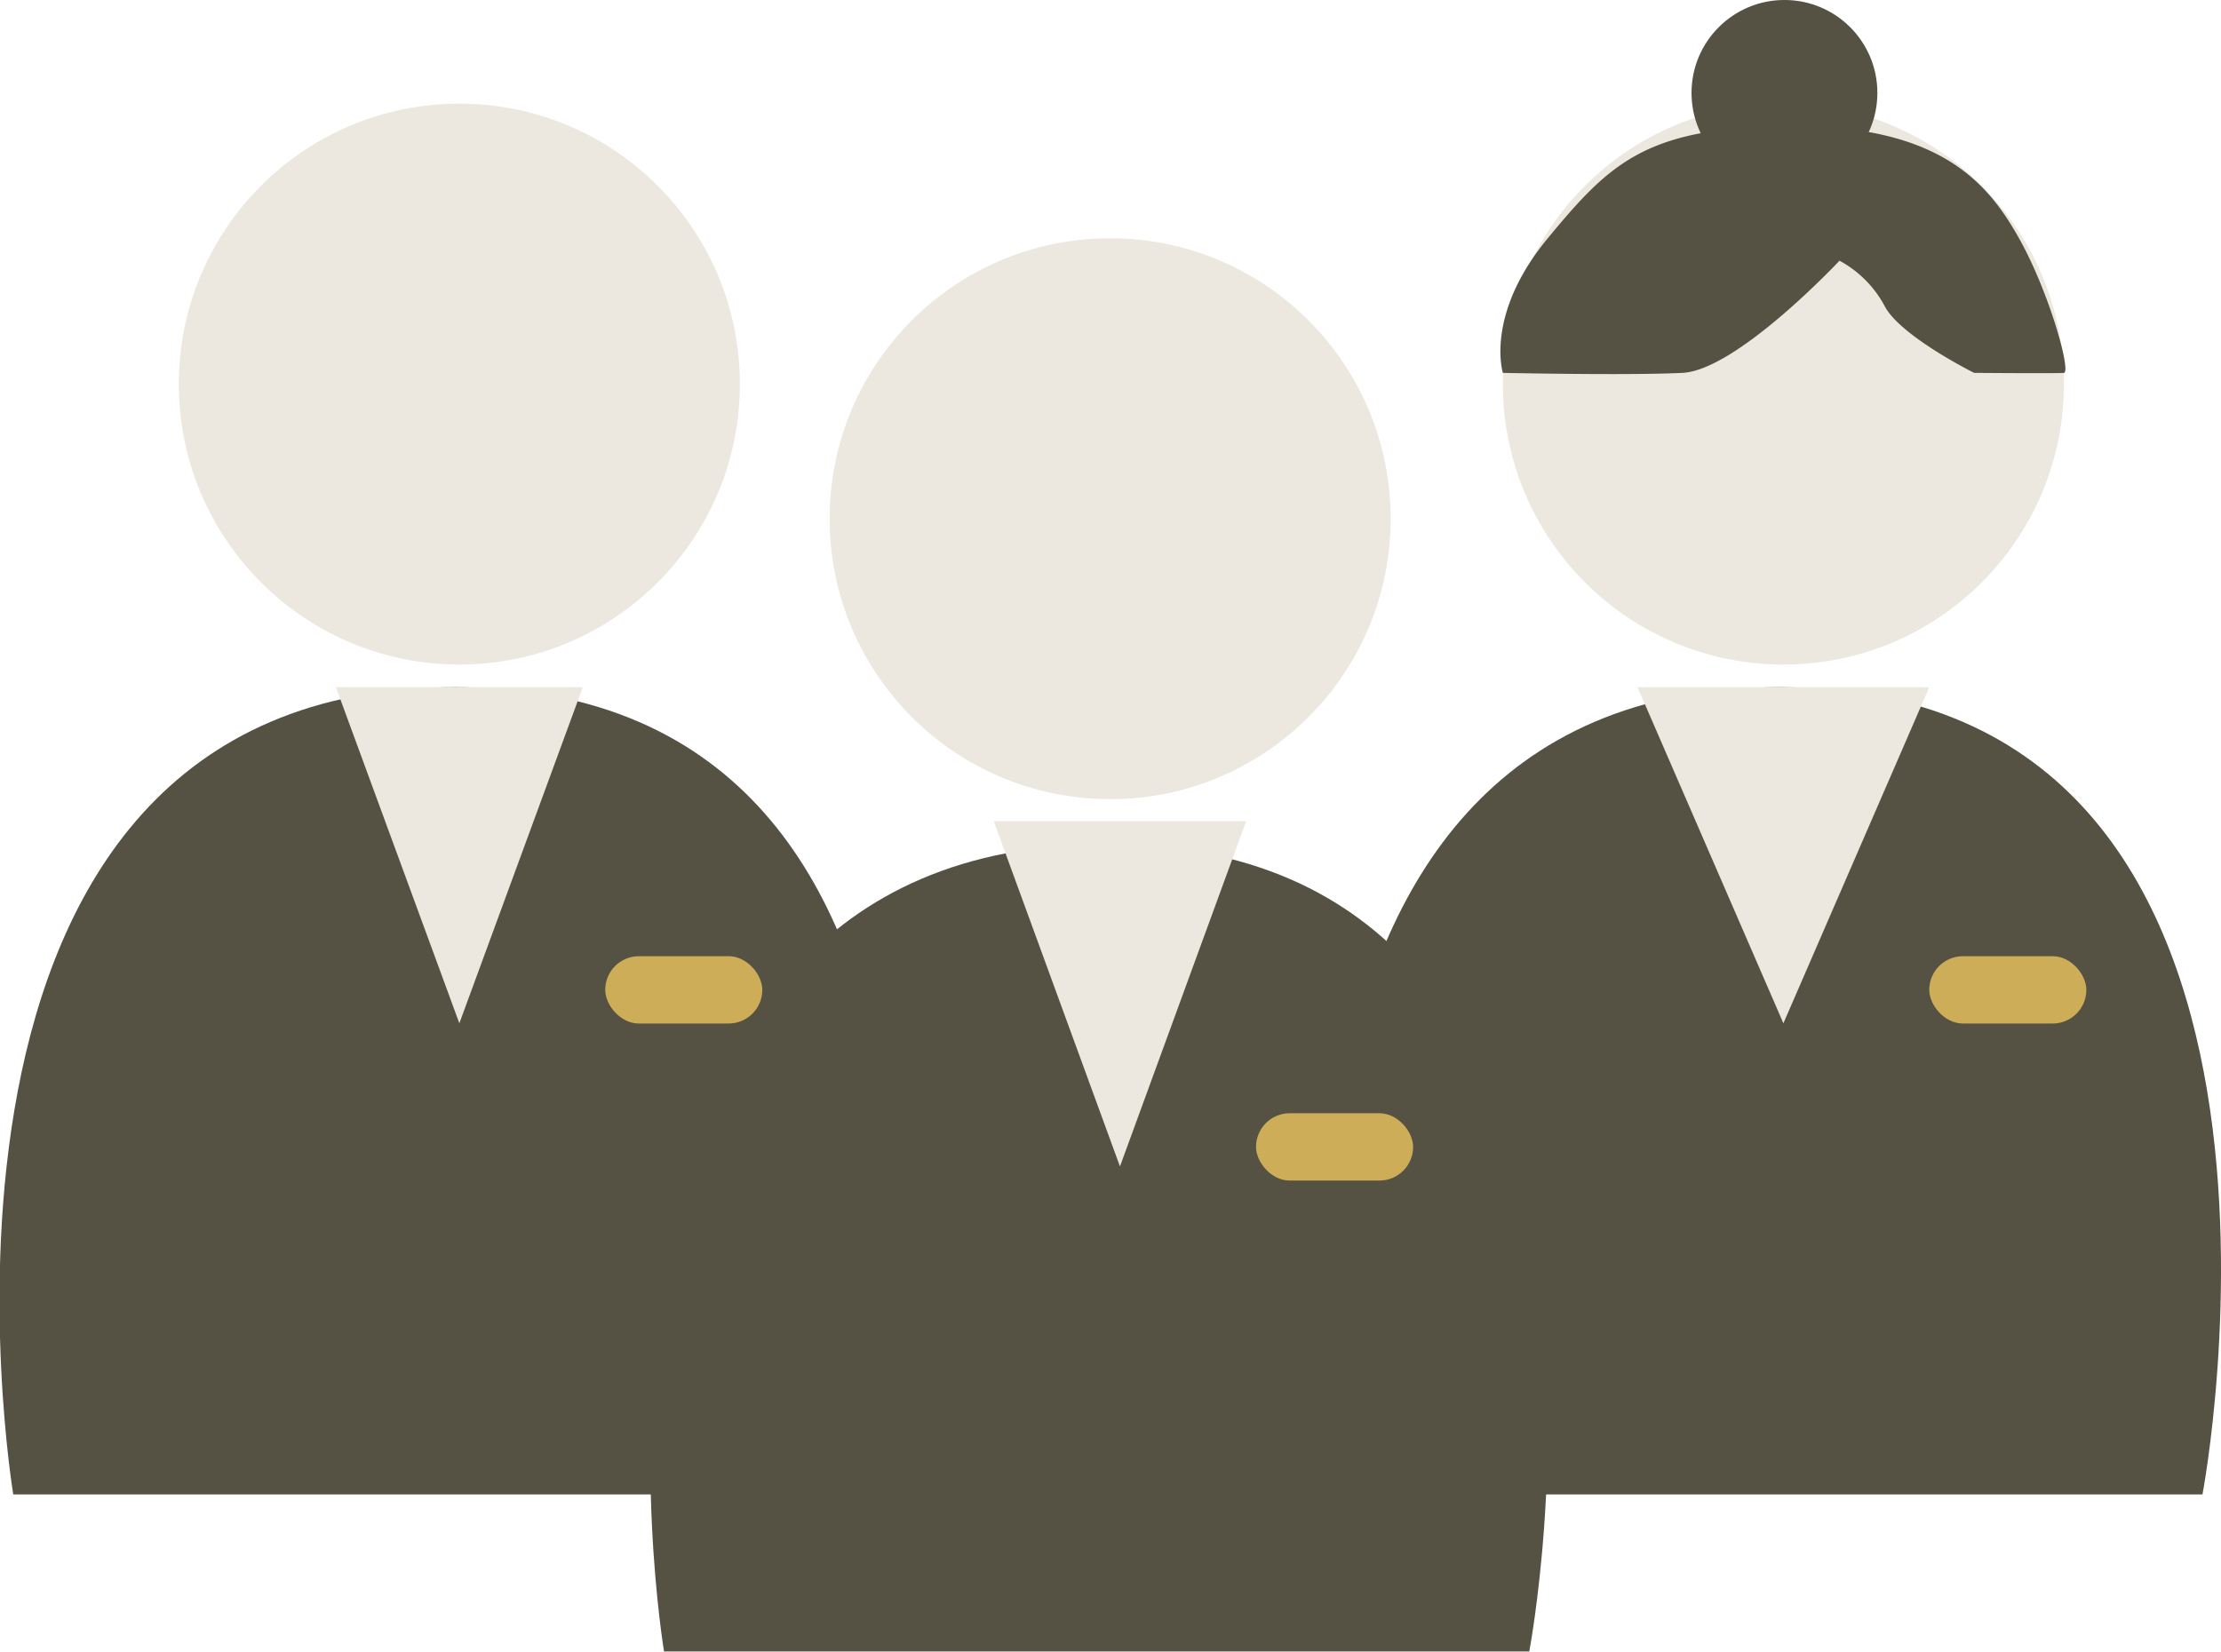
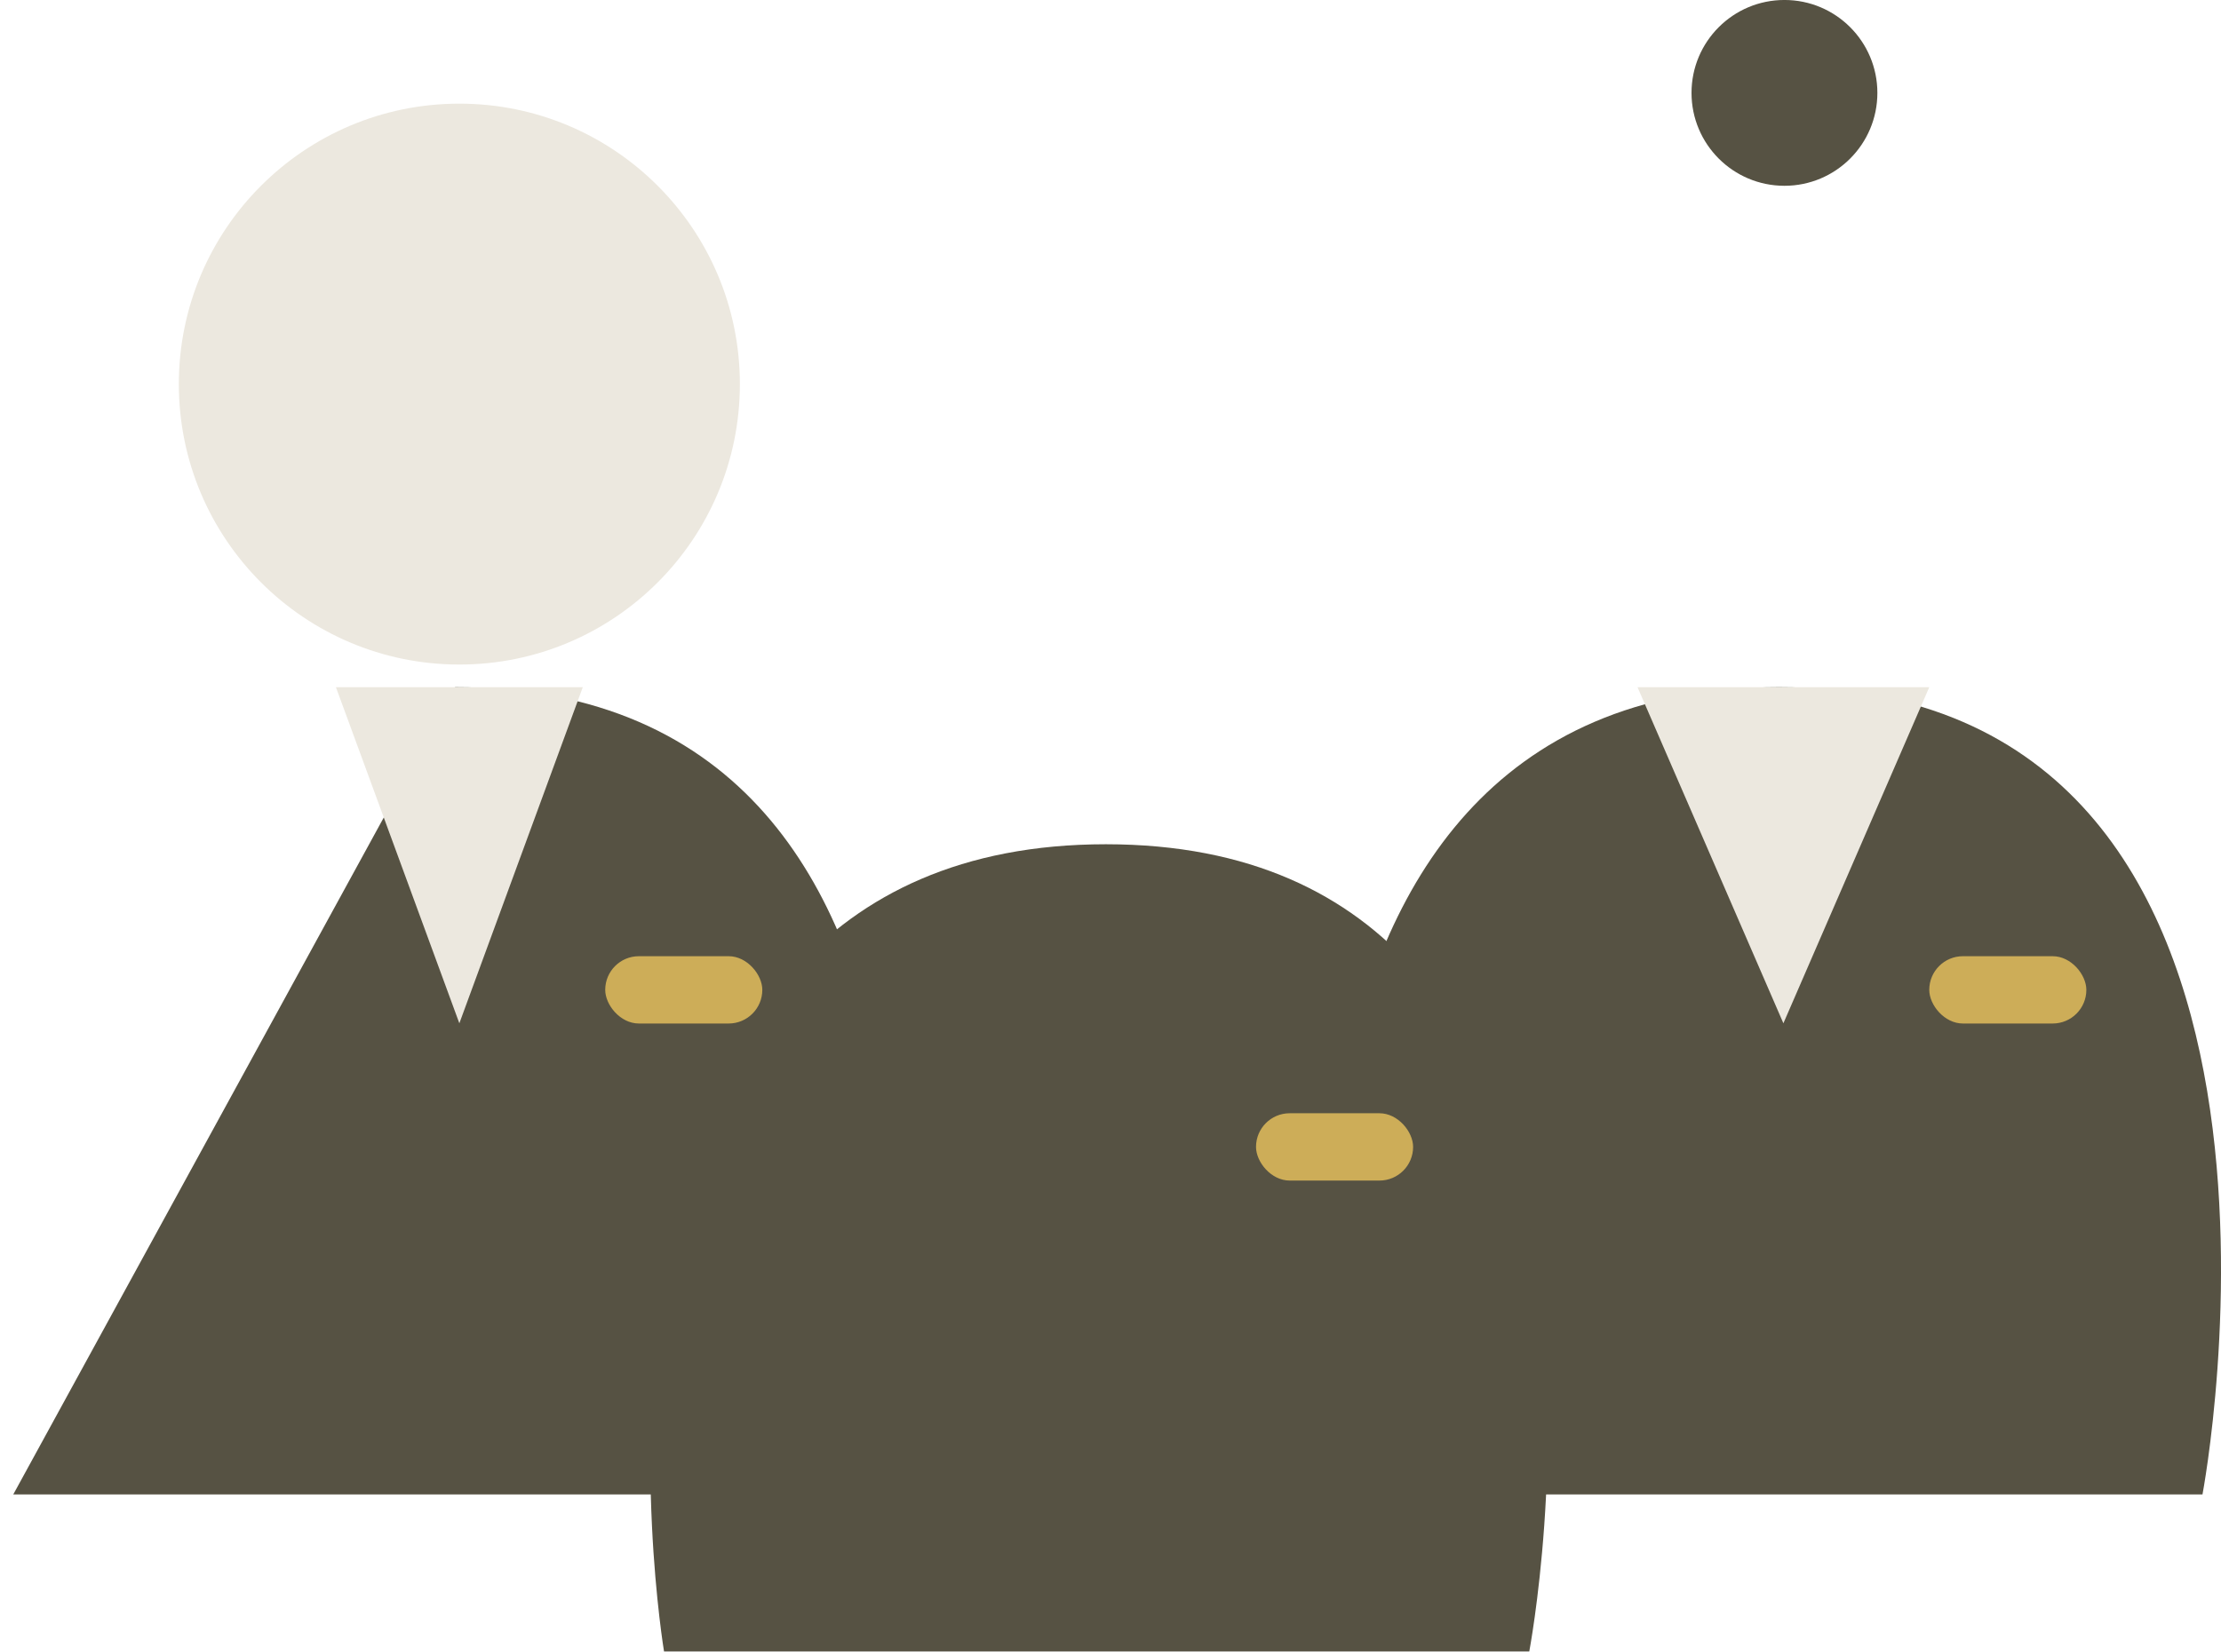
<svg xmlns="http://www.w3.org/2000/svg" id="_200_contents03_img01.svg" data-name="200% contents03_img01.svg" width="197.938" height="147.24" viewBox="0 0 98.969 73.62">
  <defs>
    <style>
      .cls-1, .cls-3 {
        fill: #ece8df;
      }

      .cls-2, .cls-5 {
        fill: #565243;
      }

      .cls-2, .cls-3 {
        fill-rule: evenodd;
      }

      .cls-4 {
        fill: #cdad58;
      }
    </style>
  </defs>
  <g id="グループ_34" data-name="グループ 34">
    <circle id="楕円形_4" data-name="楕円形 4" class="cls-1" cx="20.469" cy="17.12" r="12.5" />
-     <path id="シェイプ_526" data-name="シェイプ 526" class="cls-2" d="M435.622,4318.99h38.555s6.842-35.98-18.867-35.98S435.622,4318.99,435.622,4318.99Z" transform="translate(-435.031 -4252.38)" />
+     <path id="シェイプ_526" data-name="シェイプ 526" class="cls-2" d="M435.622,4318.99h38.555s6.842-35.98-18.867-35.98Z" transform="translate(-435.031 -4252.38)" />
    <path id="シェイプ_527" data-name="シェイプ 527" class="cls-3" d="M450,4283.01l5.5,14.98,5.5-14.98H450Z" transform="translate(-435.031 -4252.38)" />
    <rect id="長方形_529" data-name="長方形 529" class="cls-4" x="26.969" y="42.62" width="7" height="3" rx="1.5" ry="1.5" />
  </g>
  <g id="グループ_34-2" data-name="グループ 34">
-     <circle id="楕円形_4-2" data-name="楕円形 4" class="cls-1" cx="79.469" cy="17.12" r="12.5" />
-     <path id="シェイプ_867" data-name="シェイプ 867" class="cls-2" d="M517,4264s-4.568,4.88-7,5-8,0-8,0-0.818-2.59,2-6,4.432-5,11-5,8.651,2.6,10,5,2.338,5.97,2,6-4,0-4,0-3.318-1.65-4-3A4.944,4.944,0,0,0,517,4264Z" transform="translate(-435.031 -4252.38)" />
    <circle id="楕円形_4-3" data-name="楕円形 4" class="cls-5" cx="79.516" cy="4.14" r="4.141" />
    <path id="シェイプ_526-2" data-name="シェイプ 526" class="cls-2" d="M494.62,4318.99h38.555s6.842-35.98-18.867-35.98S494.62,4318.99,494.62,4318.99Z" transform="translate(-435.031 -4252.38)" />
    <path id="シェイプ_527-2" data-name="シェイプ 527" class="cls-3" d="M508,4283.01l6.5,14.98,6.5-14.98H508Z" transform="translate(-435.031 -4252.38)" />
    <rect id="長方形_529-2" data-name="長方形 529" class="cls-4" x="85.969" y="42.62" width="7" height="3" rx="1.5" ry="1.5" />
  </g>
  <g id="グループ_34-3" data-name="グループ 34">
-     <circle id="楕円形_4-4" data-name="楕円形 4" class="cls-1" cx="49.469" cy="23.12" r="12.5" />
    <path id="シェイプ_526-3" data-name="シェイプ 526" class="cls-2" d="M464.621,4325.99h38.555s6.842-35.98-18.867-35.98S464.621,4325.99,464.621,4325.99Z" transform="translate(-435.031 -4252.38)" />
-     <path id="シェイプ_527-3" data-name="シェイプ 527" class="cls-3" d="M479.313,4288.98l5.624,15.39,5.624-15.39H479.313Z" transform="translate(-435.031 -4252.38)" />
    <rect id="長方形_529-3" data-name="長方形 529" class="cls-4" x="55.969" y="49.62" width="7" height="3" rx="1.5" ry="1.5" />
  </g>
</svg>